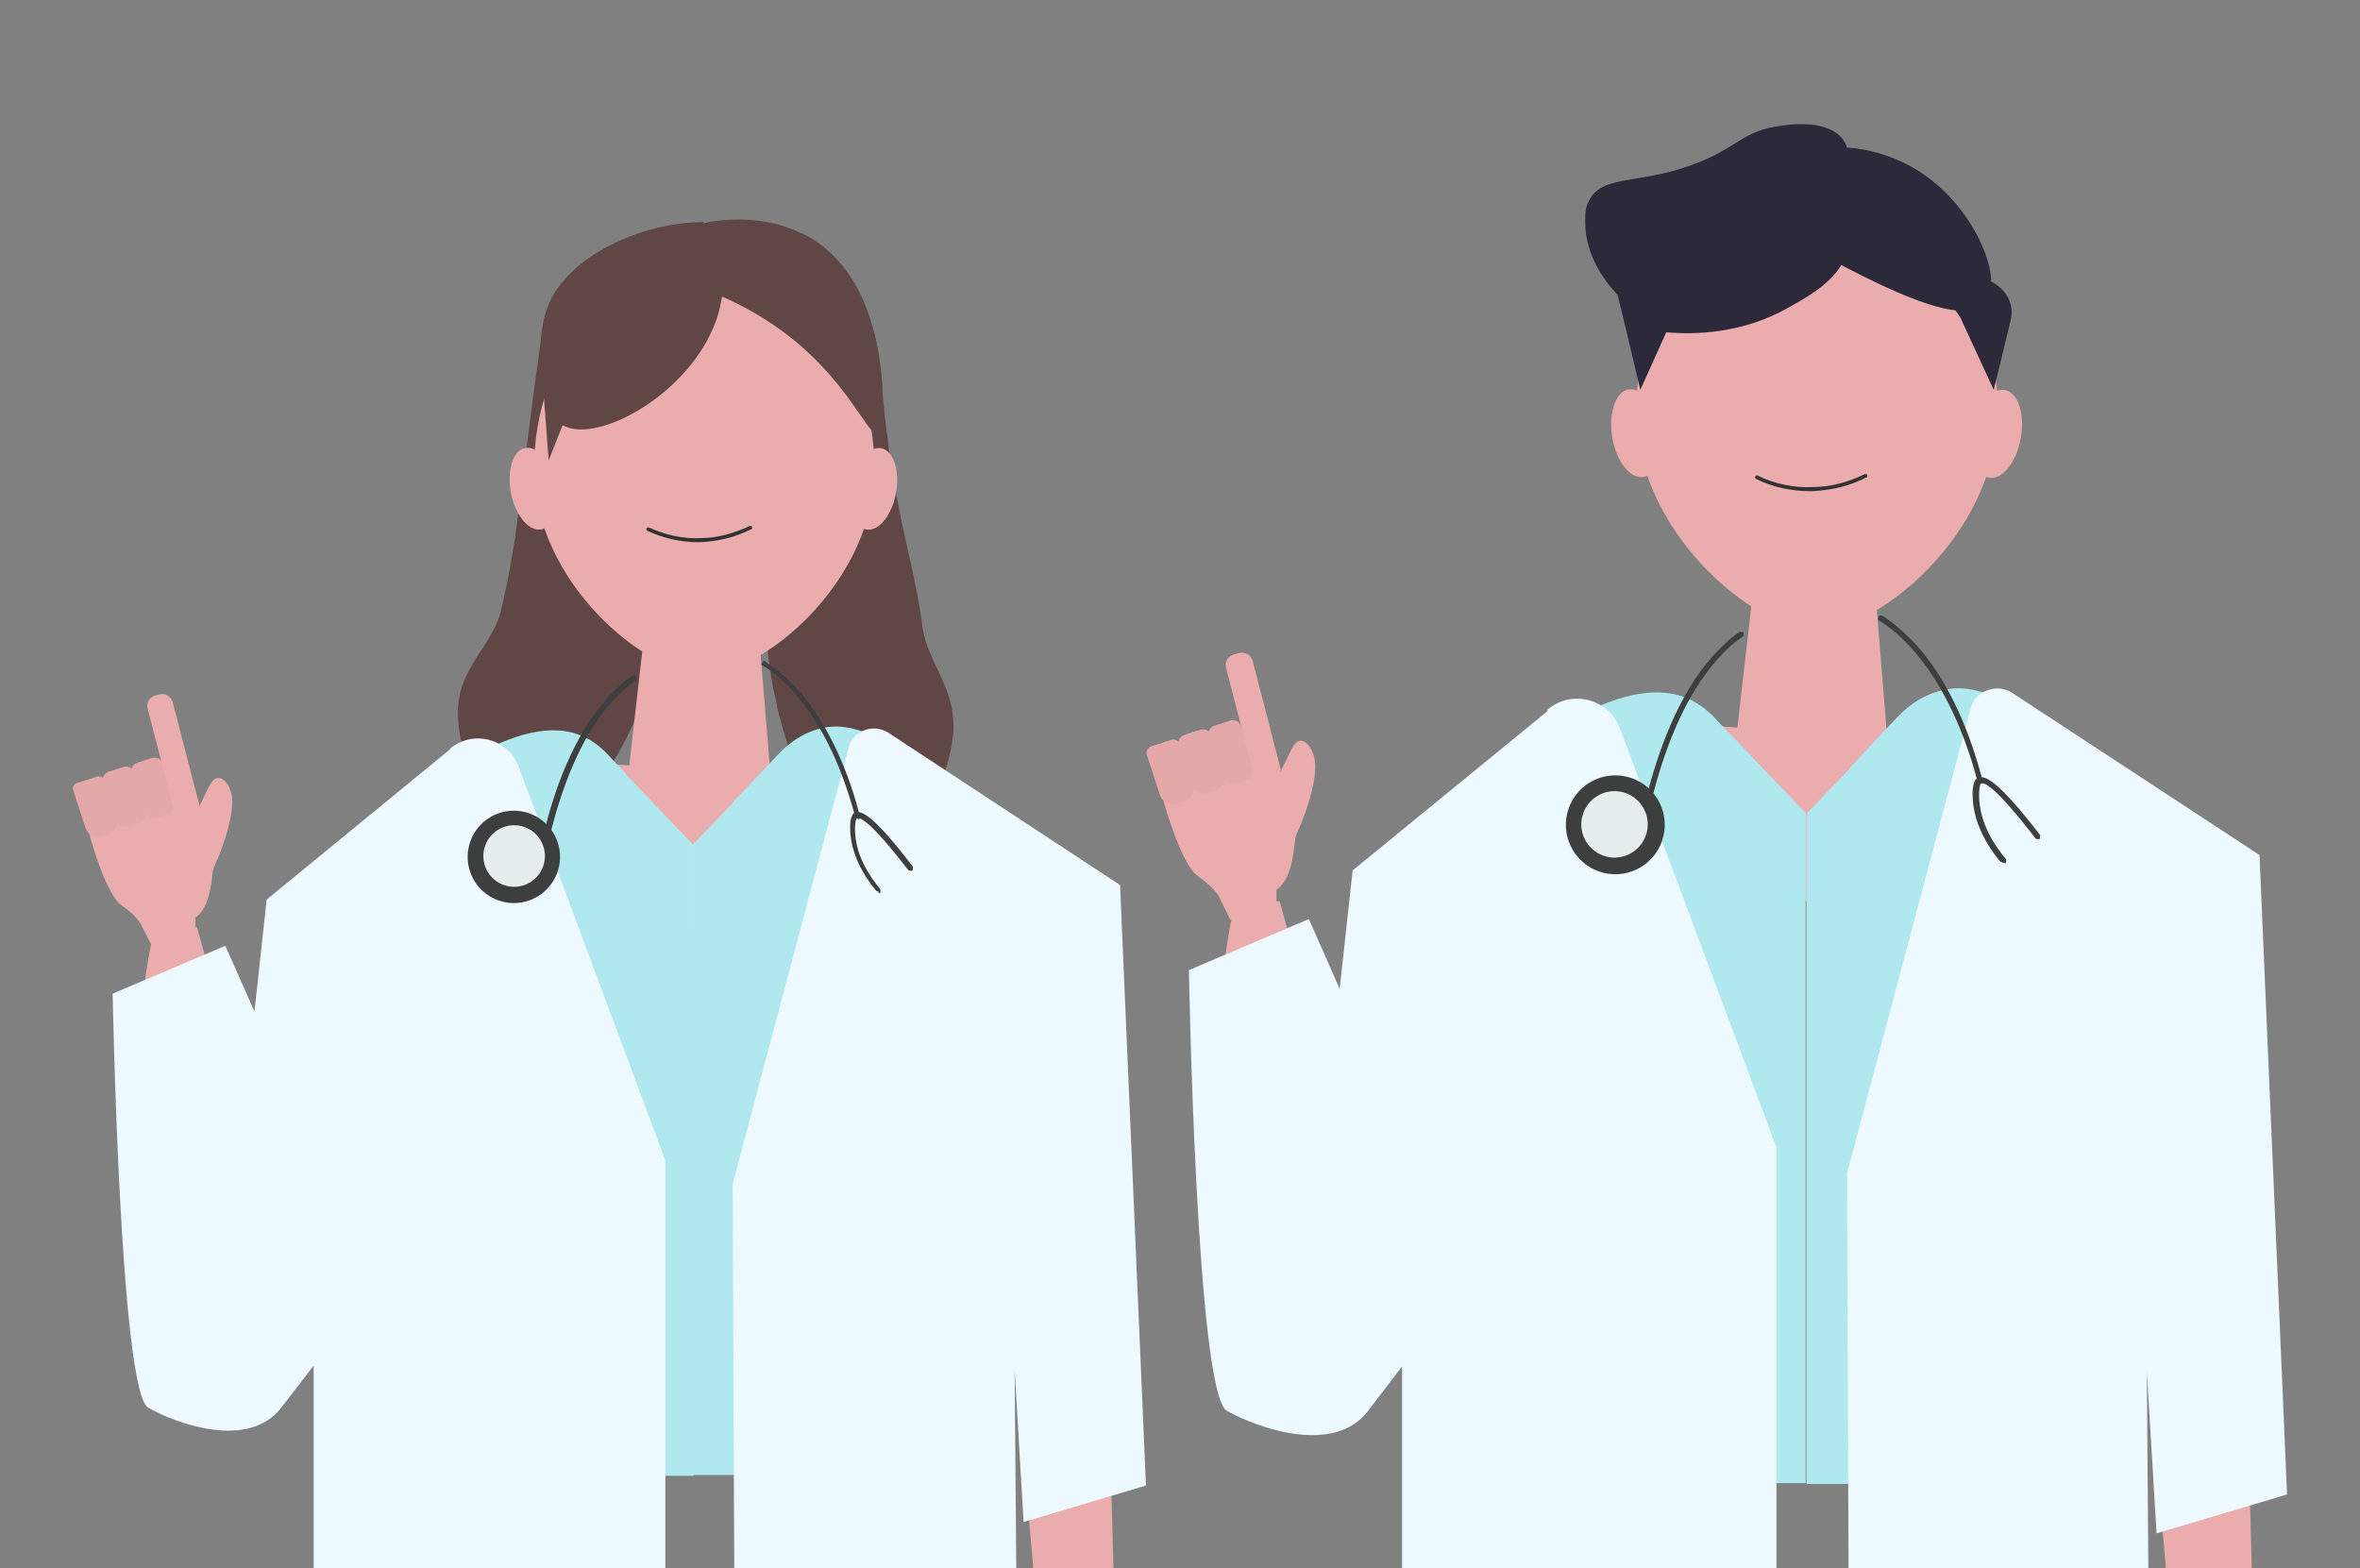
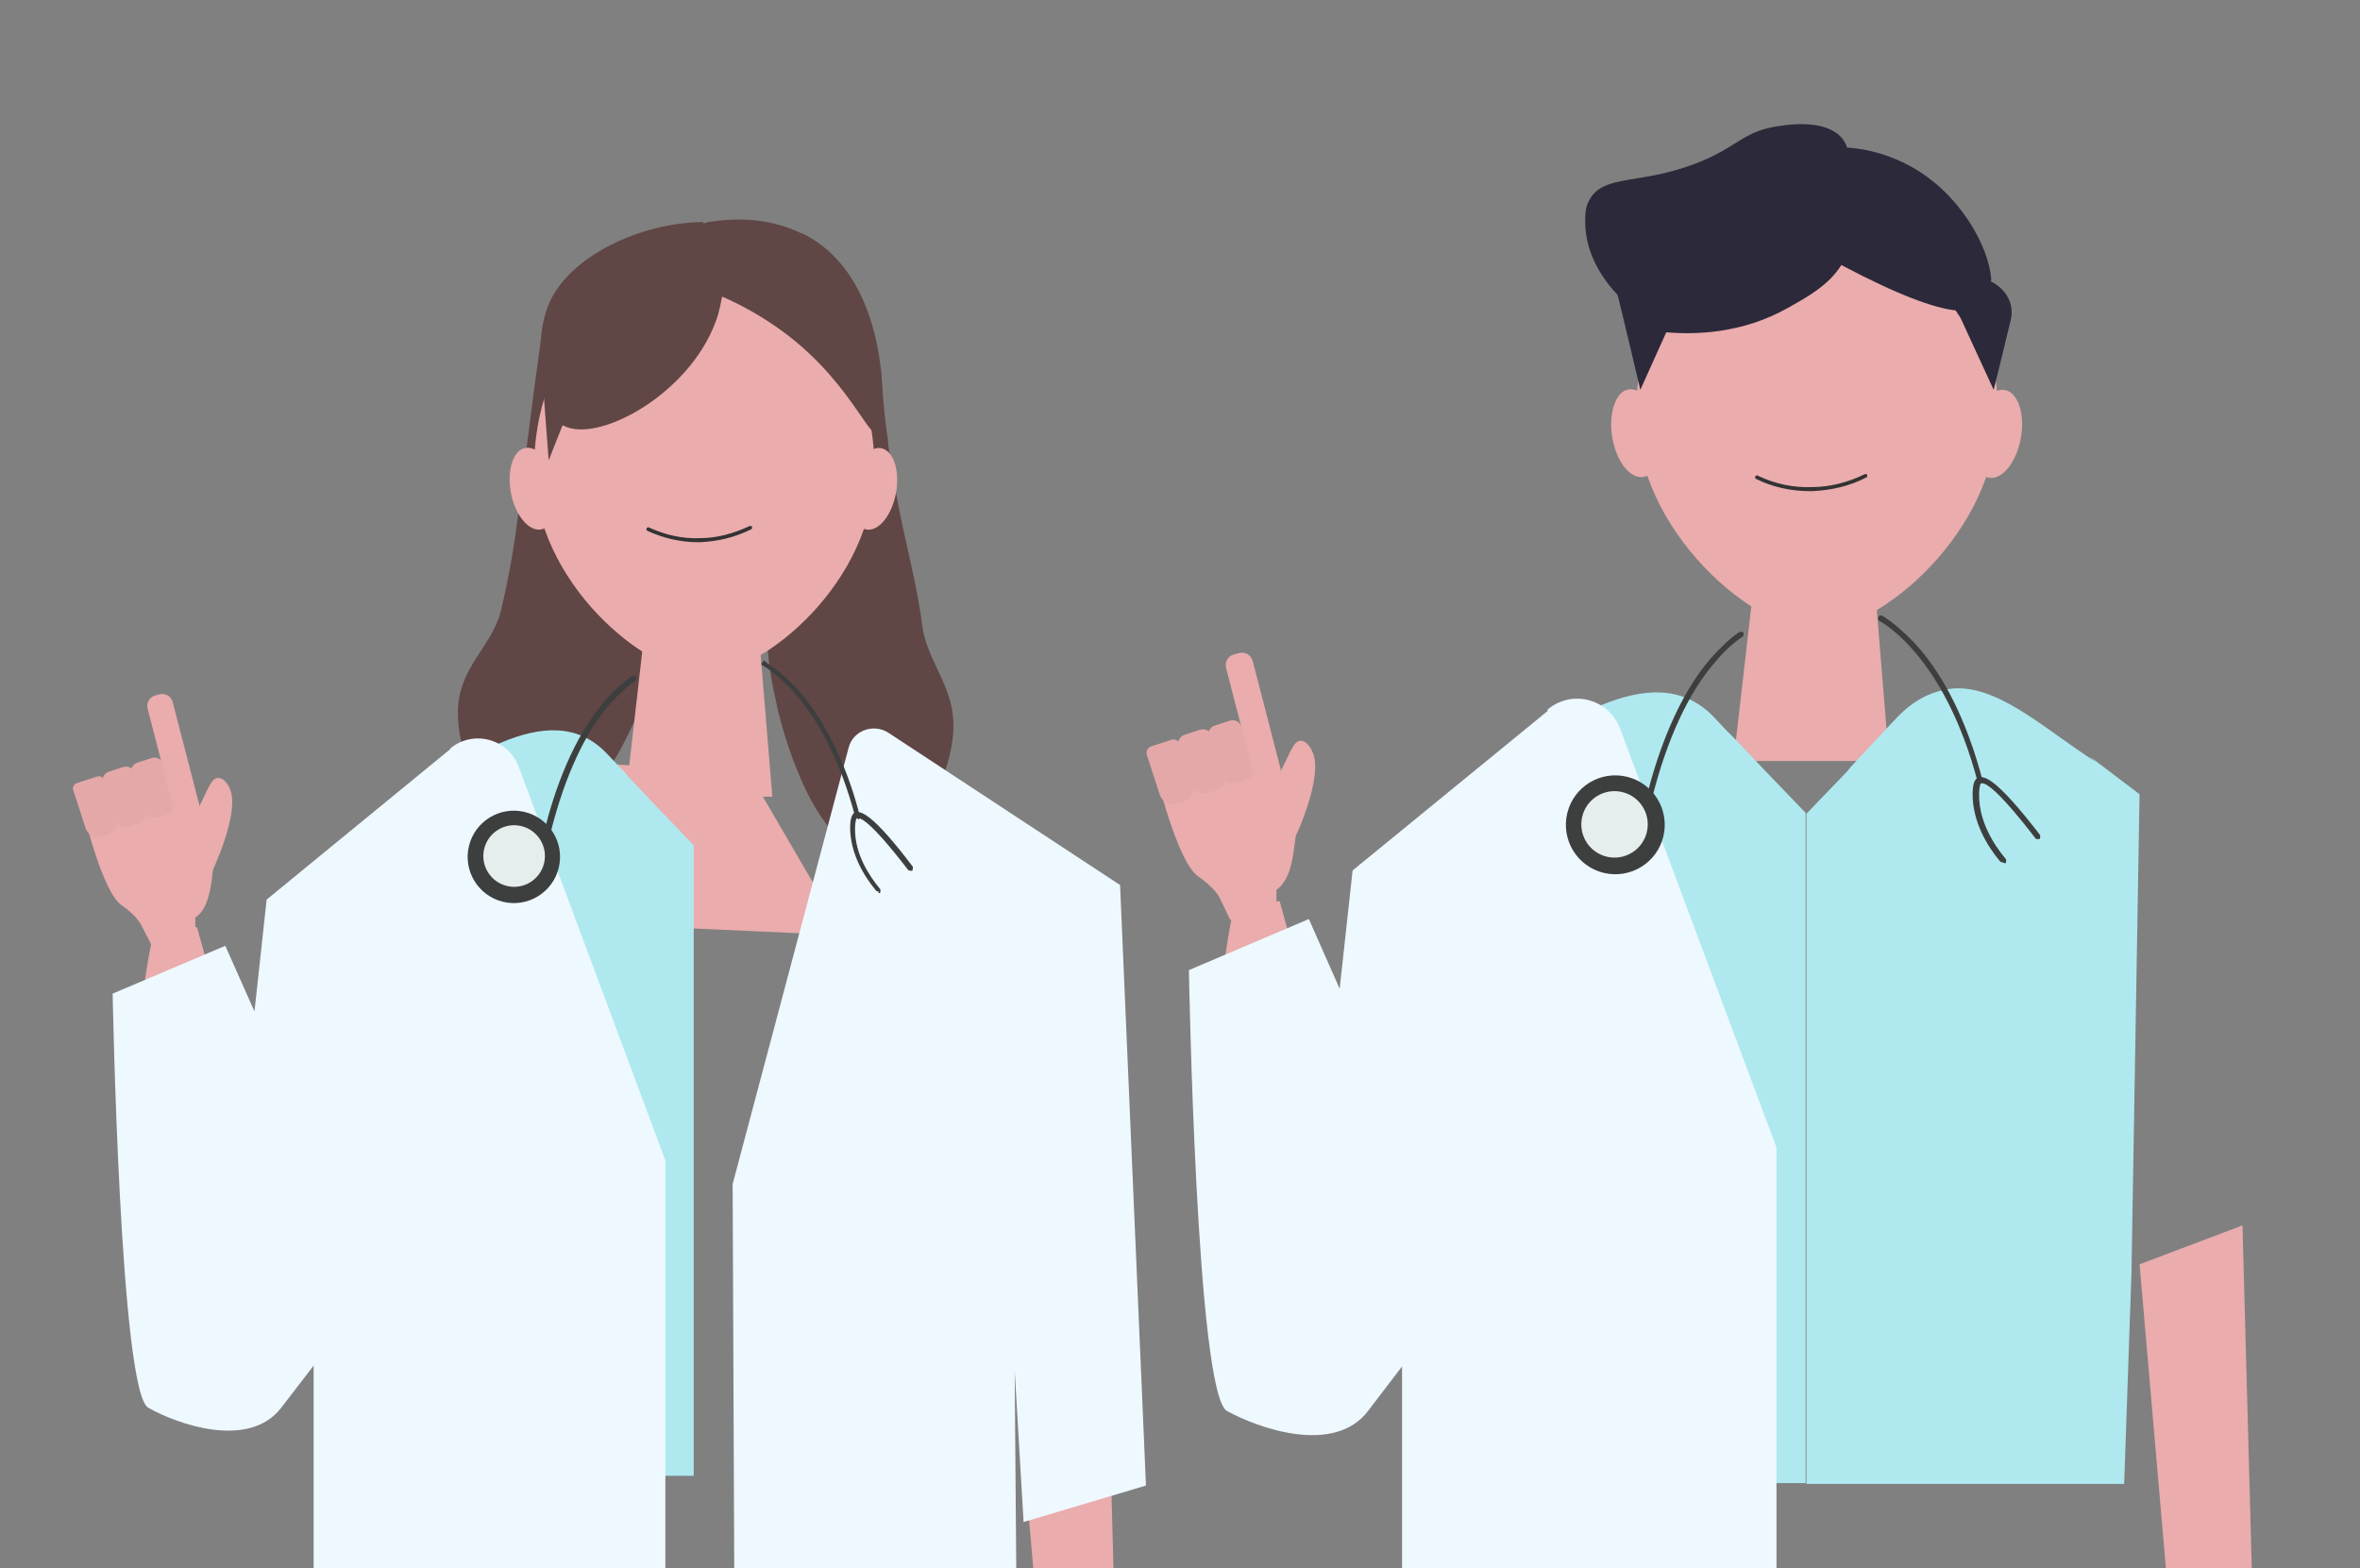
<svg xmlns="http://www.w3.org/2000/svg" id="_レイヤー_1" version="1.1" viewBox="0 0 291.2 193.5">
  <rect x="0" y="0" width="291.2" height="193.5" fill="#808080" stroke="none" />
  <defs>
    <style>
      .st0 {
        fill: #3d3f3f;
      }

      .st1 {
        fill: #2b293a;
      }

      .st2 {
        fill: #eef8ff;
      }

      .st3 {
        fill: #604645;
      }

      .st4 {
        fill: #e5a8a8;
      }

      .st5 {
        fill: #afe9ef;
      }

      .st6 {
        fill: #e6eded;
      }

      .st7 {
        fill: #eaacac;
      }

      .st8 {
        fill: #333;
      }
    </style>
  </defs>
  <g>
    <path class="st7" d="M180.6,155l-.2.2-3.2,3.3-13,13.4-.3.3-1.4-.6-3.1-1.3c-2.4-1.7-3.1-4.3-4-7.1-.9-2.9-1.8-5.9-2.6-9l5.5-7.4.4-.6,19.3,7.9,2.5,1Z" />
    <g>
      <path class="st7" d="M143,96.8s2.4,9.6,4.8,11.3c2,1.4,2.6,2.5,2.6,2.5l1.4,2.9,5.7-.6v-3.1c.7-.5,1.7-1.6,2.1-4.6.3-1.8.4-3.2.1-4l-1.8-6.4-15,2.1Z" />
      <path class="st7" d="M155.8,98.8c.6-.9,1.4-2.1,2.2-3.6,1.2-2.3,1.6-3.8,2.5-3.8.8,0,1.4,1.2,1.4,1.3,1.6,3-2.3,11.3-2.6,11.6l-3.5-5.6Z" />
      <path class="st4" d="M151.7,88.9h.8c1,0,1.7.8,1.7,1.7v4.8c0,.6-.5,1.1-1.1,1.1h-2c-.6,0-1.1-.5-1.1-1.1v-4.8c0-1,.8-1.7,1.7-1.7Z" transform="translate(325.3 134) rotate(162)" />
      <path class="st4" d="M147.8,90.1h.8c1,0,1.7.8,1.7,1.7v4.8c0,.6-.5,1.2-1.2,1.2h-2c-.6,0-1.2-.5-1.2-1.2v-4.8c0-1,.8-1.7,1.7-1.7Z" transform="translate(318.2 137.6) rotate(162)" />
      <path class="st4" d="M144.1,91.4h.8c1,0,1.7.8,1.7,1.7v5.2c0,.4-.4.8-.8.8h-2.7c-.4,0-.8-.4-.8-.8v-5.2c0-1,.8-1.7,1.7-1.7Z" transform="translate(311.3 141.3) rotate(162)" />
      <path class="st7" d="M154.1,80.3h.7c.8,0,1.4.6,1.4,1.4v13.9h-3.4v-13.9c0-.8.6-1.4,1.4-1.4Z" transform="translate(-17.1 41.6) rotate(-14.5)" />
    </g>
    <path class="st7" d="M167.9,156.2c0,1.3-.2,2.7-.3,4.1,0,0,0,.1,0,.2-.1,1-.2,2-.3,3-.3,2.3-.6,4.6-.9,6.4-.3,2.3-3,4-5.9,3.8,0,0,0,0,0,0-.3,0-.7,0-.9-.1-.7-.2-1.3-.4-1.8-.8-1.4-1.1-1.8-3-2.4-5-.6-2-1.2-4.2-1.7-6.4-.6-2.4-1.1-5-1.6-7.6-.4-2.5-.8-5.1-1.1-7.8-.5-4-.7-8.3-.8-12.7,0-8,.7-15.2,2.1-21.6l5.6-.5s2.6,9.3,5.2,19.5c2.6,10.3,5.2,21.7,4.9,25.6Z" />
    <polygon class="st7" points="233.1 93.9 213.9 93.9 217 66.9 230.9 66.9 233.1 93.9" />
-     <polygon class="st7" points="204.8 89.1 230.2 90.9 242.5 112.1 192.8 109.8 204.8 89.1" />
    <path class="st5" d="M222.8,100.3v82.7h-40.1l-1.1-24.6h0s-.3-6.3-.3-6.3v-.5s-2.5-53.5-2.5-53.5h0s0-.2,0-.2l6.1-3.8c3.8-2.3,8.3-5.4,12.7-7.1,5.1-2.1,10-2.5,13.8,1.4l1.7,1.8.6.6.5.5,3.5,3.7,5.1,5.3Z" />
    <path class="st2" d="M191,87.7l-24.1,19.7-1.6,14.6-3.8-8.6-14.8,6.3s.9,52.3,4.7,54.4c3.8,2.1,13.2,5.5,17.4,0l4.2-5.5v27.2h46.2v-54.2l-19.3-51.7c-1.4-3.7-6-4.9-9-2.3Z" />
    <polyline class="st7" points="264 156 267.5 196.4 277.9 195.4 276.7 151.2" />
    <g>
      <path class="st7" d="M246.5,50.8c0,14.9-14.7,27-22.3,27s-22.3-12.1-22.3-27,10-27,22.3-27,22.3,12.1,22.3,27Z" />
      <path class="st7" d="M204.7,52.6c.6,2.9-.2,5.7-1.7,6.2-1.6.5-3.4-1.5-4-4.5-.6-2.9.2-5.7,1.7-6.2,1.6-.5,3.4,1.5,4,4.5Z" />
      <ellipse class="st7" cx="246.4" cy="53.5" rx="5.5" ry="3" transform="translate(149.7 286.4) rotate(-79.7)" />
    </g>
-     <path class="st5" d="M251.1,97c-.6-3.5,2-6.6,4.5-5.2,7.1,3.7,18.2,10.3,20.8,16.7,3.9,9.6,1.2,44.7,1.2,44.7l-15.6,6.3-10.9-62.5Z" />
    <path class="st5" d="M250,23.6" />
    <path class="st5" d="M257.8,93.3l6.2,4.7-1,59.1-.9,26h-39.2v-82.7l5.1-5.3h0c0,0,.3-.4.3-.4l4.1-4.4,1.7-1.8c1.8-1.9,3.8-3,5.9-3.4,6-1.3,12.5,5.1,18.6,8.9" />
    <path class="st0" d="M203.5,98.6s0,0,0,0c-.2,0-.3-.2-.3-.4,1.3-5.1,3.7-12.2,8-17.1,1.1-1.2,2.2-2.3,3.4-3.1.2-.1.4,0,.5,0,.1.2,0,.4,0,.5-1.2.8-2.3,1.8-3.3,3-3.4,3.8-6.1,9.7-7.9,16.8,0,.2-.2.3-.3.3Z" />
    <path class="st1" d="M245.7,34.6c-.2-4.1-3.9-10.8-10-14.1-2.4-1.3-5-2.1-7.8-2.3-.1-.4-.3-.7-.5-1-1.8-2.4-6.2-1.9-7.5-1.7-5,.6-5.3,2.7-11,4.8-6.7,2.5-11.1,1.2-12.8,4.4-.5.9-.5,1.7-.5,2.7,0,4,2.3,7.2,4,9,.8,3.2,2.8,11.7,2.8,11.7l3.2-7.1c3.5.3,9.3.2,15-3,2.1-1.2,5-2.7,6.6-5.3,7,3.7,11.4,5.3,14.1,5.6l.6.9,4.1,8.9s1.2-4.8,2.1-8.6c.5-2-.6-3.9-2.5-4.8Z" />
    <circle class="st0" cx="199.3" cy="101.8" r="6.1" transform="translate(53.8 271.8) rotate(-76.5)" />
    <path class="st8" d="M223.3,60.6c-2.3,0-4.6-.5-6.6-1.5-.1,0-.2-.2-.1-.3,0-.1.2-.2.3-.1,2.1,1,4.4,1.5,6.7,1.4,2.2,0,4.5-.6,6.5-1.6.1,0,.3,0,.3.1,0,.1,0,.3-.1.3-2.1,1.1-4.4,1.6-6.7,1.7-.1,0-.2,0-.3,0Z" />
    <circle class="st6" cx="199.3" cy="101.8" r="4.1" transform="translate(54 272) rotate(-76.6)" />
-     <path class="st2" d="M278.8,105.5l-30.5-20c-2-1.3-4.7-.2-5.2,2.1l-15.2,57.2.2,51h37l-.2-26.5,1.2,19.9,16.1-4.8-3.4-78.9Z" />
    <path class="st0" d="M247.1,106.4c0,0-.2,0-.3-.1-1.6-1.9-3.4-4.9-3.4-8.3,0-1.1.2-1.8.6-2,.8-.4,2.3,0,7.7,7,.1.2,0,.4,0,.5-.2.1-.4,0-.5,0-5.3-6.9-6.5-7-6.8-6.8,0,0-.2.2-.2,1.4,0,3.3,1.8,6.1,3.3,7.9.1.1,0,.4,0,.5,0,0-.1,0-.2,0Z" />
    <path class="st0" d="M244.3,96.7c-.2,0-.3-.1-.3-.3-1.9-7.2-4.9-13-8.5-16.8-1.1-1.2-2.3-2.2-3.6-3-.2-.1-.2-.3-.1-.5.1-.2.3-.2.5-.1,1.3.8,2.5,1.9,3.7,3.1,4.7,4.9,7.3,12.1,8.6,17.1,0,.2,0,.4-.2.4,0,0,0,0,0,0Z" />
  </g>
  <g>
    <path class="st3" d="M106.8,40.6l-.5.4c-.5.8-1.3,2-2.1,3.4-.8,1.3-1.6,2.9-2.4,4.6-2.7,5.5-5.7,13-6.7,21.4-.4,2.7-.5,5.5-.4,8.4,0,2,.3,4,.7,6.1.2.9.4,1.8.6,2.8,1.9,7.7,6.2,18,11.9,17.4,4.5-.5,9.1-7.9,9.7-14.5.5-5.7-3.2-8.7-3.8-13.4-.7-5.5-2.1-10-3.3-16.7-.3-1.7-.6-3.5-.9-5.6,0-.6-.1-1.1-.2-1.7-.3-2.2-.5-4.7-.7-7.4l-1.9-5.2Z" />
    <path class="st3" d="M66.8,41.5c-2.8,20-2.8,24.7-5,33.9-1.1,4.4-5.3,7-5.3,12.5,0,6.3,4.1,13.5,8.8,14.2,6.6.9,12.8-11.3,15.1-18.6,5.7-18.4-4.2-36.7-7.3-42" />
    <path class="st7" d="M45.9,155.8l-.2.2-3,3.1-12.2,12.6-.3.3-1.3-.5-2.9-1.2c-2.3-1.6-2.9-4.1-3.7-6.7-.9-2.7-1.7-5.5-2.5-8.5l5.2-7,.4-.6,18.1,7.4,2.3.9Z" />
    <g>
      <path class="st7" d="M10.5,101s2.2,9.1,4.5,10.7c1.9,1.3,2.4,2.4,2.4,2.4l1.4,2.7,5.3-.6v-3c.7-.4,1.6-1.5,2-4.4.2-1.7.4-3,.1-3.8l-1.7-6-14.1,2Z" />
      <path class="st7" d="M22.6,102.9c.6-.8,1.3-1.9,2-3.4,1.1-2.2,1.5-3.6,2.4-3.5.7,0,1.3,1.1,1.3,1.2,1.5,2.8-2.2,10.6-2.4,10.9l-3.3-5.2Z" />
      <path class="st4" d="M18.7,93.6h.8c.9,0,1.6.7,1.6,1.6v4.5c0,.6-.5,1.1-1.1,1.1h-1.9c-.6,0-1.1-.5-1.1-1.1v-4.5c0-.9.7-1.6,1.6-1.6Z" transform="translate(67.1 183.8) rotate(162)" />
      <path class="st4" d="M15,94.7h.8c.9,0,1.6.7,1.6,1.6v4.5c0,.6-.5,1.1-1.1,1.1h-1.9c-.6,0-1.1-.5-1.1-1.1v-4.5c0-.9.7-1.6,1.6-1.6Z" transform="translate(60.4 187.1) rotate(162)" />
      <path class="st4" d="M11.5,95.9h.8c.9,0,1.6.7,1.6,1.6v4.9c0,.4-.3.7-.7.7h-2.6c-.4,0-.7-.3-.7-.7v-4.9c0-.9.7-1.6,1.6-1.6Z" transform="translate(53.9 190.6) rotate(162)" />
      <path class="st7" d="M21,85.5h.6c.7,0,1.3.6,1.3,1.3v13.1h-3.2v-13.1c0-.7.6-1.3,1.3-1.3Z" transform="translate(-22.6 8.3) rotate(-14.5)" />
    </g>
    <path class="st7" d="M33.9,156.9c0,1.2-.2,2.5-.3,3.8,0,0,0,.1,0,.2,0,.9-.2,1.9-.3,2.8-.3,2.2-.6,4.3-.8,6-.3,2.2-2.8,3.8-5.6,3.6,0,0,0,0,0,0-.3,0-.6,0-.9-.1-.7-.2-1.2-.4-1.7-.8-1.3-1-1.7-2.8-2.3-4.7-.6-1.9-1.1-3.9-1.6-6-.6-2.3-1.1-4.7-1.5-7.2-.4-2.4-.8-4.8-1.1-7.3-.4-3.8-.7-7.8-.8-12,0-7.5.6-14.3,2-20.3l5.3-.5s2.5,8.7,4.9,18.4c2.5,9.7,4.9,20.4,4.6,24.1Z" />
    <polygon class="st7" points="95.3 98.3 77.2 98.3 80.1 72.9 93.2 72.9 95.3 98.3" />
    <polygon class="st7" points="68.6 93.8 92.5 95.5 104.1 115.4 57.4 113.3 68.6 93.8" />
-     <path class="st5" d="M85.6,104.3v77.8h-37.7l-1.1-23.1h0s-.3-6-.3-6v-.5s-2.3-50.4-2.3-50.4h0s0-.2,0-.2l5.8-3.6c3.6-2.2,7.8-5,11.9-6.7,4.8-2,9.4-2.4,13,1.4l1.6,1.7.6.6.4.5,3.3,3.5,4.8,5Z" />
+     <path class="st5" d="M85.6,104.3v77.8h-37.7l-1.1-23.1h0s-.3-6-.3-6v-.5s-2.3-50.4-2.3-50.4s0-.2,0-.2l5.8-3.6c3.6-2.2,7.8-5,11.9-6.7,4.8-2,9.4-2.4,13,1.4l1.6,1.7.6.6.4.5,3.3,3.5,4.8,5Z" />
    <path class="st2" d="M55.6,92.4l-22.7,18.6-1.5,13.8-3.6-8.1-13.9,5.9s.9,49.2,4.4,51.1c3.5,2,12.4,5.2,16.4,0l4-5.2v25.6h43.4v-50.9l-18.1-48.6c-1.3-3.5-5.7-4.6-8.5-2.2Z" />
    <polyline class="st7" points="124.3 156.8 127.6 194.7 137.4 193.8 136.3 152.2" />
    <g>
      <path class="st7" d="M107.9,57.8c0,14-13.8,25.4-21,25.4s-21-11.4-21-25.4,9.4-25.4,21-25.4,21,11.4,21,25.4Z" />
      <path class="st7" d="M68.5,59.5c.6,2.8-.1,5.4-1.6,5.8-1.5.4-3.2-1.5-3.8-4.2-.6-2.8.1-5.4,1.6-5.8,1.5-.4,3.2,1.5,3.8,4.2Z" />
      <ellipse class="st7" cx="107.8" cy="60.3" rx="5.1" ry="2.8" transform="translate(29.2 155.6) rotate(-79.7)" />
    </g>
    <path class="st5" d="M112.1,101.3c-.6-3.3,1.9-6.2,4.3-4.9,6.6,3.4,17.1,9.7,19.6,15.7,3.7,9,1.2,42.1,1.2,42.1l-14.7,6-10.3-58.8Z" />
    <path class="st5" d="M111.1,32.2" />
-     <path class="st5" d="M118.5,97.7l5.8,4.4-1,55.5-.9,24.4h-36.9v-77.8l4.8-5h0c0,0,.3-.4.3-.4l3.9-4.1,1.6-1.7c1.7-1.8,3.6-2.8,5.5-3.2,5.7-1.2,11.8,4.8,17.5,8.3" />
    <path class="st0" d="M67.4,102.8s0,0,0,0c-.2,0-.3-.2-.2-.4,1.2-4.8,3.5-11.5,7.6-16.1,1-1.2,2.1-2.1,3.2-2.9.1-.1.3,0,.5,0,.1.1,0,.3,0,.5-1.1.8-2.1,1.7-3.1,2.8-3.2,3.6-5.7,9.1-7.4,15.8,0,.1-.2.2-.3.2Z" />
    <circle class="st0" cx="63.5" cy="105.7" r="5.7" transform="translate(-54.2 142.8) rotate(-76.5)" />
    <path class="st8" d="M86.1,66.9c-2.1,0-4.3-.5-6.2-1.4-.1,0-.2-.2-.1-.3,0-.1.2-.2.3-.1,2,.9,4.1,1.4,6.3,1.3,2.1,0,4.2-.6,6.1-1.5.1,0,.3,0,.3.1,0,.1,0,.3-.1.3-2,1-4.1,1.5-6.3,1.6,0,0-.2,0-.3,0Z" />
    <circle class="st6" cx="63.5" cy="105.7" r="3.8" transform="translate(-54.1 142.9) rotate(-76.6)" />
    <path class="st2" d="M138.2,109.2l-28.6-18.8c-1.9-1.2-4.4-.2-4.9,1.9l-14.3,53.8.2,48h34.8l-.2-25,1.1,18.7,15.1-4.5-3.2-74.2Z" />
    <path class="st0" d="M108.4,110c0,0-.2,0-.3-.1-1.5-1.8-3.2-4.6-3.2-7.8,0-1,.2-1.6.5-1.8.7-.4,2.2,0,7.2,6.6.1.1,0,.3,0,.5-.1.1-.3,0-.5,0-5-6.5-6.1-6.6-6.4-6.4,0,0-.2.2-.2,1.3,0,3.1,1.7,5.7,3.1,7.4.1.1,0,.3,0,.5,0,0-.1,0-.2,0Z" />
    <path class="st0" d="M105.8,100.9c-.1,0-.3,0-.3-.2-1.8-6.8-4.6-12.2-8-15.8-1.1-1.1-2.2-2.1-3.4-2.8-.2,0-.2-.3,0-.4,0-.2.3-.2.4,0,1.2.8,2.4,1.8,3.5,2.9,4.4,4.7,6.9,11.3,8.1,16.1,0,.2,0,.4-.2.4,0,0,0,0,0,0Z" />
    <path class="st3" d="M98.9,28.8c-4.5-2.2-9-1.8-11.5-1.4h0s-.7.2-.7.2l.2-.2c-7.7,0-16.9,4.2-19.3,10.4-.9,2.4-1,4.7-.8,6.7h0c0,.4.9,12.3.9,12.3l1.7-4.3s0,0,.1,0c4.2,2.3,15.5-3.8,18.8-12.8.4-1,.6-2.1.8-3.1,2.1.9,4.3,2.1,6.5,3.6,9.2,6.3,11.7,14.4,12.9,13.3.6-.5,2.1-19-9.5-24.7Z" />
  </g>
</svg>